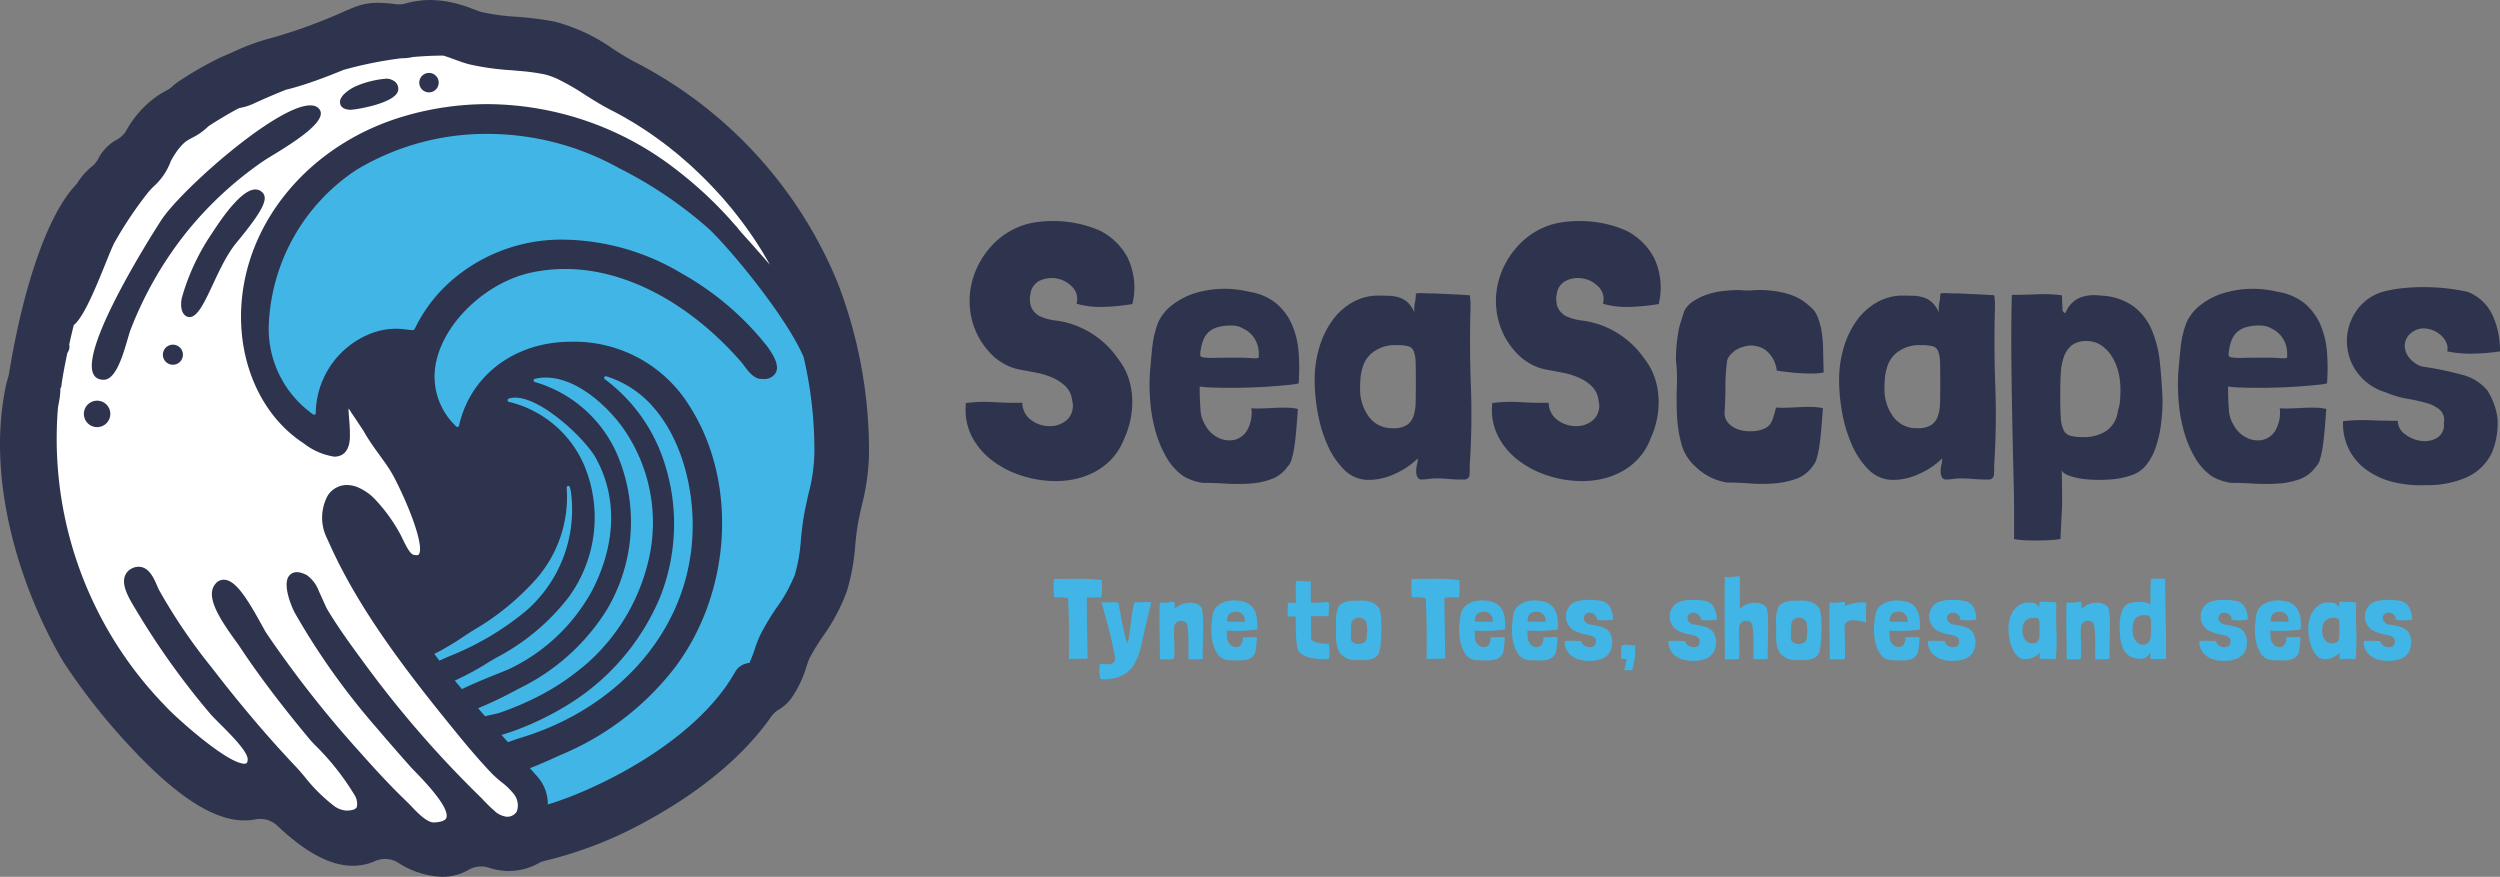
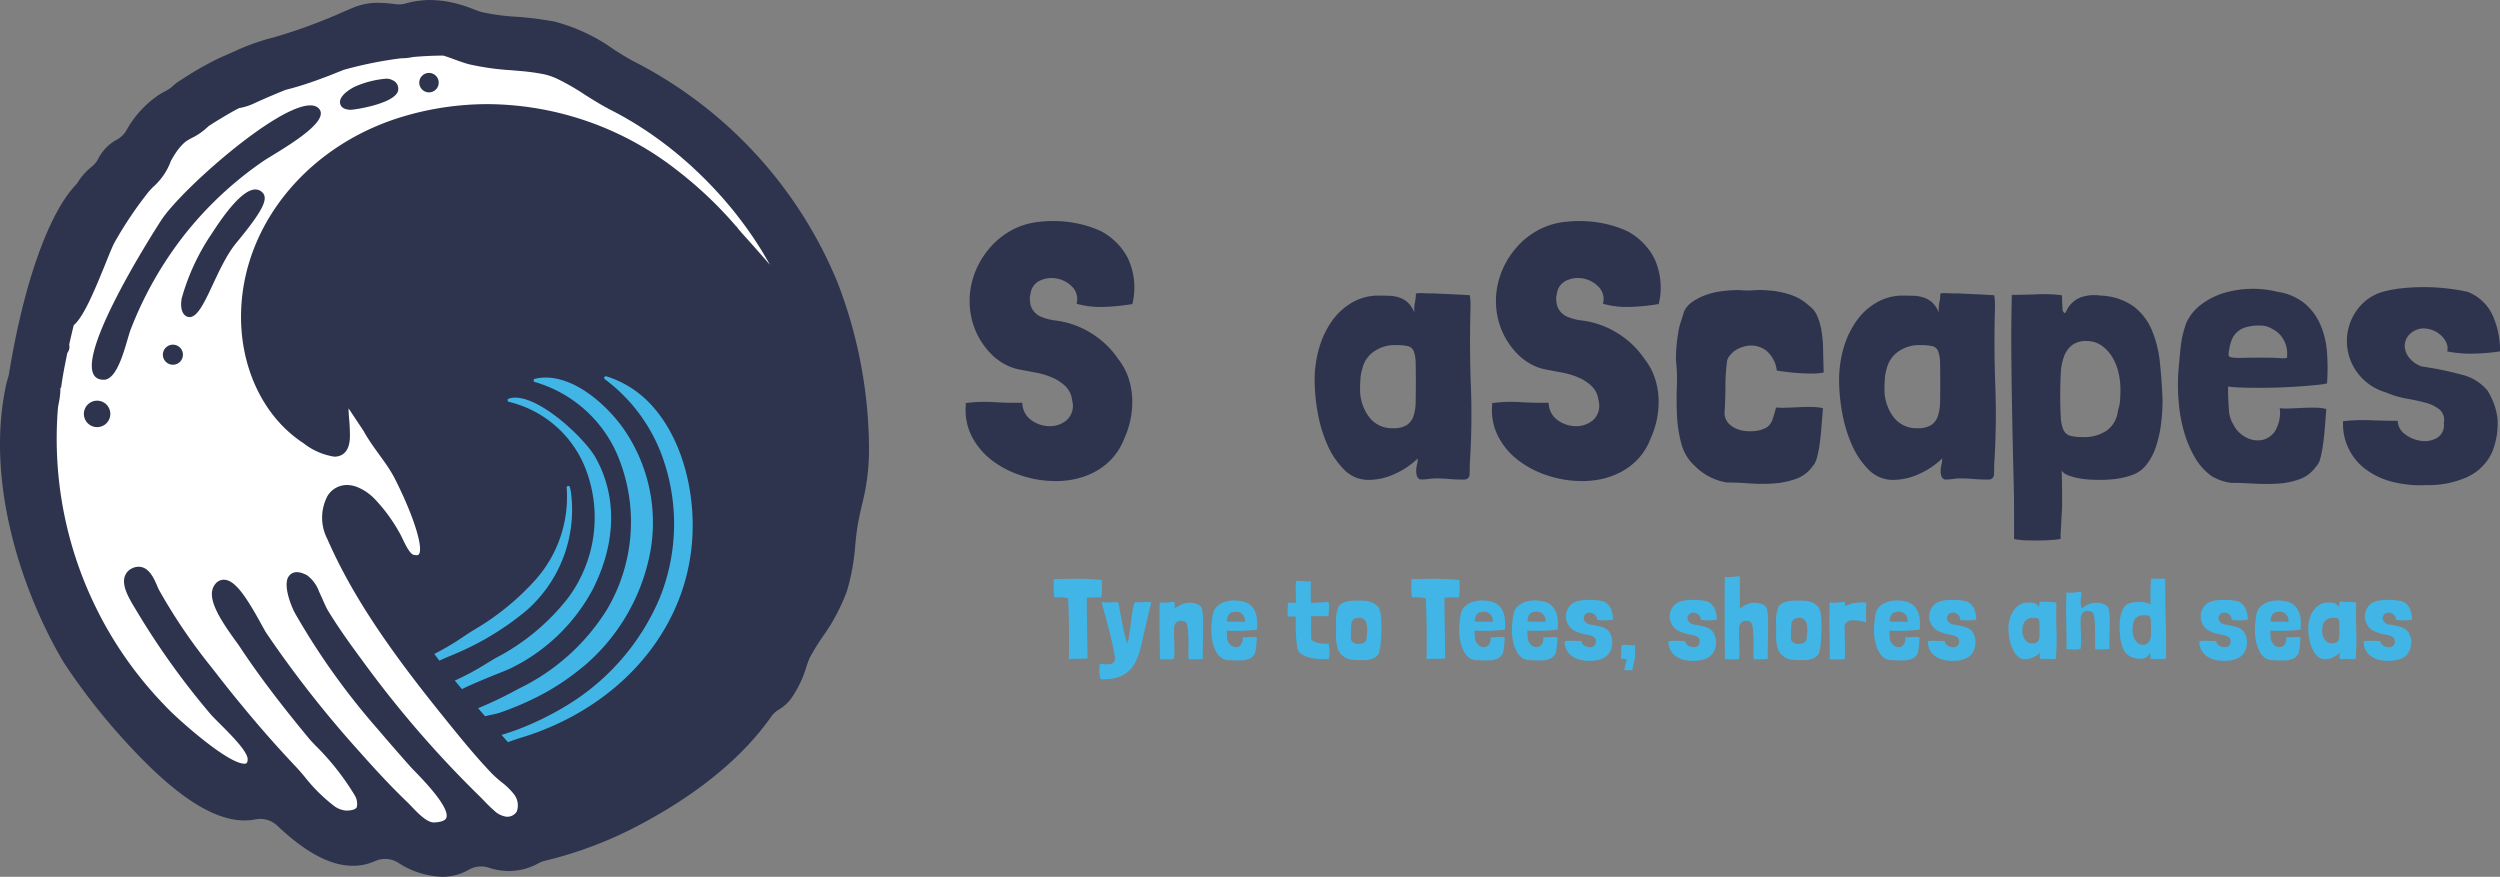
<svg xmlns="http://www.w3.org/2000/svg" width="239" height="83.821" viewBox="0 0 239 83.821">
  <rect x="0" y="0" width="239" height="83.821" fill="#808080" stroke="none" />
  <g id="Group_304" data-name="Group 304" transform="translate(-138 -142)">
    <g id="Group_303" data-name="Group 303" transform="translate(138 142)">
      <g id="Group_299" data-name="Group 299">
        <path id="Path_241" data-name="Path 241" d="M220.932,294.96a8.227,8.227,0,0,1-4.2-1.363,2.359,2.359,0,0,0-2.187-.137,5.179,5.179,0,0,1-2.13.445c-2.128,0-4.489-1.255-7.22-3.834a2.353,2.353,0,0,0-2.07-.6,5.563,5.563,0,0,1-1.062.1c-2.917,0-6.451-2.263-10.8-6.919a60.489,60.489,0,0,1-6.505-8.226c-3.869-6.53-7.368-16.785-5.587-25.982a10.456,10.456,0,0,1,.3-1.232,2.385,2.385,0,0,0,.082-.34c1.383-8.509,3.748-15.235,6.327-17.991a2.327,2.327,0,0,0,.252-.32,6.088,6.088,0,0,1,1.318-1.479,2.354,2.354,0,0,0,.622-.743,4.255,4.255,0,0,1,1.769-1.836,2.352,2.352,0,0,0,.929-.891,9.833,9.833,0,0,1,3.23-3.481c.261-.154.471-.267.657-.366a2.351,2.351,0,0,0,.536-.387c.064-.061.121-.11.179-.156l.2-.159c.058-.045.117-.087.178-.127l.581-.373a31.05,31.05,0,0,1,3.514-1.964c.4-.166.734-.313,1.058-.457a21.541,21.541,0,0,1,3.936-1.425,50.736,50.736,0,0,0,6.747-2.478c.468-.2.832-.353,1.055-.44a5.964,5.964,0,0,1,2.213-.39,12.72,12.72,0,0,1,1.493.108l.224.026a2.365,2.365,0,0,0,.846-.058,8.846,8.846,0,0,1,2.34-.344,11,11,0,0,1,1.5.116A12.071,12.071,0,0,1,223.9,212c.451.168.683.251.873.3a20.49,20.49,0,0,0,3.254.439,30.889,30.889,0,0,1,3.687.467,17.191,17.191,0,0,1,5.632,2.644c.771.489,1.436.91,2.077,1.233a41.383,41.383,0,0,1,19.375,21.155,44.628,44.628,0,0,1,2.971,16.131,21.264,21.264,0,0,1-.687,5.082c-.148.647-.287,1.259-.4,1.934-.095.553-.155,1.141-.225,1.82a20.242,20.242,0,0,1-.813,4.482,18.534,18.534,0,0,1-2.34,4.371,20.4,20.4,0,0,0-1.195,1.952c-.023.045-.045.093-.064.14-.072.172-.145.378-.219.6l-.048.14a10.4,10.4,0,0,1-1.5,3.09,4.082,4.082,0,0,1-1.135,1,2.362,2.362,0,0,0-.73.676c-3.216,4.6-8.118,7.889-11.664,9.842a38.7,38.7,0,0,1-9.887,3.915,2.388,2.388,0,0,0-.677.245,5.887,5.887,0,0,1-2.851.747,6.112,6.112,0,0,1-1.911-.316,2.334,2.334,0,0,0-.737-.119,2.364,2.364,0,0,0-1.179.315,5.082,5.082,0,0,1-2.572.677" transform="translate(-178.692 -211.139)" fill="#2e334e" />
        <g id="Group_298" data-name="Group 298" transform="translate(25.687 12.799)">
          <path id="Path_242" data-name="Path 242" d="M271.784,317.564a12.809,12.809,0,0,0,4.357-11.453c-.027-.141-.057-.286-.092-.433a.158.158,0,0,0-.153-.121.12.12,0,0,0-.027,0,.157.157,0,0,0-.131.171,11.9,11.9,0,0,1-2.889,8.7,24.561,24.561,0,0,1-6.036,4.931c-.246.15-.539.343-.866.558a24.59,24.59,0,0,1-2.862,1.7c.066.089.281.377.483.646.343-.159.726-.326,1.17-.51.142-.059.259-.107.337-.141a26.9,26.9,0,0,0,6.708-4.053" transform="translate(-247.252 -271.903)" fill="#41b6e6" />
          <path id="Path_243" data-name="Path 243" d="M294.248,301.189c.7-5.207-.695-10.681-3.55-13.946a9.771,9.771,0,0,0-4.529-2.991.163.163,0,0,0-.046-.006.157.157,0,0,0-.093.284,15.987,15.987,0,0,1,5.694,7.99,18.937,18.937,0,0,1-.457,12.947,22.036,22.036,0,0,1-8.4,9.952,28.323,28.323,0,0,1-5.409,2.688c-.011,0-.578.209-1.307.429l.106.12c.168.188.34.384.51.575.439-.167.943-.335,1.505-.509l.234-.073c8.639-2.81,14.669-9.5,15.737-17.459" transform="translate(-253.893 -261.076)" fill="#41b6e6" />
          <path id="Path_244" data-name="Path 244" d="M281.569,312.211a18.886,18.886,0,0,0,6.519-11.185,15.708,15.708,0,0,0-2.82-11.959c-1.677-2.205-4.451-4.563-7.208-4.563a4.475,4.475,0,0,0-1.041.122.157.157,0,0,0-.009.3,12.333,12.333,0,0,1,7.808,6.743,16.443,16.443,0,0,1-.935,15.072,20.311,20.311,0,0,1-8.358,7.485l-.2.105a37.772,37.772,0,0,1-3.723,1.783c.221.256.442.514.664.767.208-.05.418-.1.623-.141.321-.07.624-.136.8-.2a29.412,29.412,0,0,0,3.2-1.327,22.729,22.729,0,0,0,4.668-3.006" transform="translate(-251.581 -261.208)" fill="#41b6e6" />
          <path id="Path_245" data-name="Path 245" d="M272.439,314.268a17.641,17.641,0,0,0,7.81-7.513c2.267-4.455,2.358-8.952.255-12.661-.96-1.7-5.095-5.689-7.658-5.689a1.9,1.9,0,0,0-.629.1.158.158,0,0,0,.013.3,10.479,10.479,0,0,1,7.253,6.17,12.9,12.9,0,0,1-1.538,12.52,21,21,0,0,1-6.91,5.772c-.216.122-.487.286-.8.474a25.416,25.416,0,0,1-3.161,1.71c.223.277.453.547.68.82.792-.388,1.886-.857,3.395-1.462.6-.241,1.12-.449,1.287-.539" transform="translate(-249.28 -263.19)" fill="#41b6e6" />
-           <path id="Path_246" data-name="Path 246" d="M282.063,258.538c-1.616-3.856-7.148-10.534-9.164-12.381a40.125,40.125,0,0,0-8.473-5.714,25.918,25.918,0,0,0-12.619-3.289,24.071,24.071,0,0,0-12.527,3.445,18.655,18.655,0,0,0-8.376,15.04,10.026,10.026,0,0,0,4.25,8.332.157.157,0,0,0,.091.029.161.161,0,0,0,.071-.017.157.157,0,0,0,.086-.137,8.279,8.279,0,0,1,5.186-7.575,6.7,6.7,0,0,1,2.475-.49,6.187,6.187,0,0,1,.716.041l.375.044c.239.029.423.051.537.053h0a.159.159,0,0,0,.134-.075c.05-.08.124-.224.192-.355.077-.149.17-.329.288-.542a14.316,14.316,0,0,1,3.18-3.859,16,16,0,0,1,10.639-3.824,22.45,22.45,0,0,1,11.229,3.212,27.553,27.553,0,0,1,8.253,7.05c.585.828,1.135,1.771.771,2.471a1.274,1.274,0,0,1-1.234.586c-.068,0-.141,0-.218-.007-.667-.044-1.2-.759-1.587-1.281-.105-.143-.179-.242-.243-.315-4.937-5.663-11.079-8.912-16.849-8.912a15.5,15.5,0,0,0-3.2.334c-4.2.888-8.188,4.557-9.088,8.355a6.52,6.52,0,0,0,1.877,6.366.156.156,0,0,0,.111.046.167.167,0,0,0,.044-.006.158.158,0,0,0,.11-.117c1.036-4.617,4.988-7.76,10.067-8.007.257-.013.511-.018.765-.018a12.957,12.957,0,0,1,11.264,6.25c4.545,7.178,3.961,17.611-1.389,24.806a26.623,26.623,0,0,1-10.852,8.389c-.168.071-.387.171-.642.286l-.05.023c-.8.366-1.617.723-2.383,1.014.2.23.4.457.6.689a3.942,3.942,0,0,1,1.106,2.783c4.678-1.4,14.19-6,17.922-12.7a1.731,1.731,0,0,1,1.353-.829,12.221,12.221,0,0,0,.5-1.3,12.942,12.942,0,0,1,.546-1.4,23.742,23.742,0,0,1,1.547-2.576,14.87,14.87,0,0,0,1.752-3.157,16.089,16.089,0,0,0,.578-3.376c.073-.714.148-1.454.274-2.184.141-.817.3-1.521.456-2.2a16.566,16.566,0,0,0,.558-3.952,39.18,39.18,0,0,0-1.014-9.039" transform="translate(-230.903 -237.153)" fill="#41b6e6" />
        </g>
        <path id="Path_247" data-name="Path 247" d="M257.376,241.041c-.058-.1-.114-.2-.174-.3-.168-.277-.343-.55-.519-.824-.077-.12-.153-.239-.232-.358-.174-.263-.354-.523-.537-.783q-.132-.189-.268-.377-.275-.38-.559-.755c-.1-.127-.2-.254-.294-.38-.192-.246-.386-.492-.584-.733-.1-.123-.207-.245-.31-.368-.2-.242-.407-.484-.617-.721-.1-.108-.2-.214-.293-.32q-1.055-1.165-2.206-2.242c-.16-.151-.318-.3-.482-.45-.182-.165-.368-.324-.553-.486s-.368-.321-.555-.478-.36-.3-.541-.441c-.2-.161-.4-.321-.6-.477q-.264-.2-.532-.4-.323-.24-.65-.471c-.171-.121-.342-.242-.514-.36-.235-.16-.473-.315-.71-.468-.161-.1-.321-.209-.482-.31-.271-.168-.543-.329-.816-.487-.133-.078-.265-.158-.4-.234-.41-.23-.822-.452-1.237-.661-.105-.053-.209-.111-.313-.167-.754-.4-1.488-.861-2.2-1.312a22.55,22.55,0,0,0-2.649-1.52,6.163,6.163,0,0,0-1.276-.436,20.348,20.348,0,0,0-2.233-.305l-.845-.073a25.082,25.082,0,0,1-4.033-.564c-.333-.084-.66-.195-.983-.31-.158-.057-.317-.113-.472-.171-.353-.131-.71-.261-1.04-.355-.977,0-1.952.05-2.932.139a4.58,4.58,0,0,1-1.072.114,38.014,38.014,0,0,0-5.51,1.107l-.6.239-.151.06-.5.2-.136.053q-.317.122-.64.241l-.1.037q-.273.1-.547.2l-.166.059q-.293.1-.584.2l-.065.022q-.327.108-.649.208l-.117.035q-.265.08-.524.153l-.136.038c-.206.056-.41.11-.607.157l-.028.008c-.941.378-1.9.787-2.892,1.236a5.564,5.564,0,0,1-1.56.512l-.1.05c-.075.039-.151.077-.231.121l-.163.09-.208.115-.163.093c-.075.042-.149.085-.223.128l-.151.088-.235.139-.125.074-.262.158-.063.038c-.217.132-.4.247-.53.327l-.461.3c-.154.143-.29.262-.417.368l-.066.054a5.756,5.756,0,0,1-1.046.671l-.159.084-.152.084c-.061.034-.119.066-.189.107a1.951,1.951,0,0,0-.268.2c-.026.022-.052.047-.078.07-.064.059-.128.121-.191.188-.027.029-.055.058-.081.088-.067.076-.133.156-.2.238-.018.024-.037.045-.055.068-.078.1-.154.208-.226.315-.031.045-.061.092-.09.137-.041.062-.081.124-.119.186s-.069.114-.1.169-.052.09-.077.134c-.035.061-.07.124-.1.183a6.062,6.062,0,0,1-1.723,2.5c-.185.2-.339.358-.429.47a37.135,37.135,0,0,0-3.221,4.795c-.181.323-.5,1.107-.865,2.015-1.153,2.852-2.14,5.155-3.044,5.907-.08.318-.155.633-.227.941v0c-.072.308-.141.612-.207.907a.953.953,0,0,1-.175.8c-.113.536-.212,1.035-.3,1.486,0,.017-.007.036-.01.053-.023.124-.045.244-.065.361,0,.028-.011.058-.016.086-.016.093-.031.181-.046.268-.008.047-.017.1-.024.142-.011.066-.02.127-.031.19s-.019.116-.027.169c-.011.071-.02.134-.029.2,0,.036-.011.077-.016.111q-.019.145-.033.267l-.068-.008h0a6.826,6.826,0,0,1-.158,1.471l-.011.062c-.033.185-.063.347-.073.469a36.582,36.582,0,0,0,3.718,19.187q.329.664.684,1.313l.009.017a36.591,36.591,0,0,0,5.6,7.645c.192.2.382.407.58.605,1.138,1.143,5.661,5.183,7.253,5.183a74.391,74.391,0,0,0,.159-.026c.016-.007.022-.026.035-.038s.039-.029.048-.051a.76.76,0,0,0,.057-.256c.059-.684-1.321-2.12-2.62-3.411-.439-.437-.817-.814-1.039-1.087a73.722,73.722,0,0,1-6.931-9.69c-.019-.033-.049-.082-.073-.122-.035-.059-.066-.112-.109-.181-.016-.027-.031-.054-.048-.08-.634-1.044-1.208-2.122-.927-2.974h0c.011-.035.031-.065.045-.1a1.255,1.255,0,0,1,.519-.59,1.567,1.567,0,0,1,.215-.112,1.453,1.453,0,0,1,.541-.111c.977,0,1.449,1.076,1.762,1.794l0,.007.022.05c.068.156.124.283.177.384.026.047.054.093.079.14a53.643,53.643,0,0,0,4.924,7.231l.591.76q1.011,1.3,2.006,2.513c1.842,2.255,3.659,4.324,5.506,6.272l.017.019c.1.106.212.231.331.368l.054.061.309.362c.024.029.045.053.07.082a16.056,16.056,0,0,0,2.833,2.819,2.238,2.238,0,0,0,1.166.448c.4,0,.9-.067,1.015-.339a1.575,1.575,0,0,0-.249-1.2,24.263,24.263,0,0,0-3.746-4.722c-.142-.151-.263-.279-.362-.387s-.158-.173-.2-.228c-1.592-1.917-2.956-3.647-4.165-5.275-.9-1.212-1.713-2.368-2.456-3.495l-.018-.026c-.09-.133-.214-.306-.362-.512l-.009-.013-.074-.1c-1.276-1.771-2.432-3.544-2.18-4.753,0-.006,0-.011.005-.017a1.411,1.411,0,0,1,.073-.239,1.313,1.313,0,0,1,.126-.236,1.427,1.427,0,0,1,.114-.148l0-.006a1.034,1.034,0,0,1,.785-.374c1.051,0,2.116,1.567,3.6,4.275.2.358.364.662.453.8a104.881,104.881,0,0,0,8.97,11.422c1.2,1.351,2.791,3.111,4.488,4.734.11.105.234.234.366.372l.074.077c.616.645,1.457,1.527,2.14,1.527.667-.032,1.083-.185,1.179-.429.257-.657-.751-2.157-3-4.456-.146-.149-.254-.262-.337-.351l-.07-.074c-1.064-1.2-2.137-2.425-3.2-3.677a67.74,67.74,0,0,1-7.747-10.833c-.044-.081-.094-.159-.138-.24h0c-.32-.611-1.12-2.552-.6-3.425h0a.919.919,0,0,1,.811-.446,1.69,1.69,0,0,1,.574.119,3.275,3.275,0,0,1,.39.173,3.344,3.344,0,0,1,1.15,1.557c.124.259.251.542.386.847.065.15.129.292.19.426.025.055.05.107.073.157.063.133.122.251.172.334.78,1.289,1.645,2.536,2.461,3.662.256.353.508.7.75,1.022a102.089,102.089,0,0,0,11.31,13.117l.074.074c.105.1.219.221.345.352.312.327.629.646.94.912a2.119,2.119,0,0,0,1.212.627,1.073,1.073,0,0,0,.988-.482,1.728,1.728,0,0,0-.213-1.6c-.009-.015-.024-.03-.033-.045a6.458,6.458,0,0,0-1.218-1.189c-.285-.236-.549-.46-.781-.688-.037-.036-.081-.073-.117-.11-.067-.07-.129-.141-.2-.212-1.1-1.168-2.094-2.348-2.882-3.308l-.191-.232c-4.605-5.64-9.329-11.684-12.251-18.193-.081-.18-.165-.359-.244-.539a4.421,4.421,0,0,1,.054-4.085,2.168,2.168,0,0,1,1.851-1.026,2.707,2.707,0,0,1,.95.183,4.913,4.913,0,0,1,1.632,1.082,15.7,15.7,0,0,1,2.413,3.258c.106.175.209.392.329.642.409.856.745,1.44,1.062,1.512a1.225,1.225,0,0,0,.166.022c.028,0,.063.011.088.011a.407.407,0,0,0,.14-.023.272.272,0,0,0,.048-.02.349.349,0,0,0,.089-.126c.328-.738-.559-3.532-2.1-6.662q-.165-.336-.341-.675c-.008-.016-.02-.034-.028-.05a14.165,14.165,0,0,0-.973-1.51c-.117-.164-.237-.33-.358-.5s-.242-.336-.362-.5l-.123-.174c-.088-.124-.174-.248-.259-.373-.043-.062-.085-.124-.126-.186-.086-.128-.169-.256-.25-.384-.033-.053-.068-.106-.1-.159-.112-.181-.218-.361-.315-.541l-1.433-2.154c0,.333.03.674.058,1.035a16.551,16.551,0,0,1,.071,1.709c-.037,1.629-.952,1.872-1.493,1.872A6.3,6.3,0,0,1,213.308,259c-3.916-2.543-6.2-7.472-5.959-12.866.373-8.356,6.613-15.743,15.528-18.381a28.279,28.279,0,0,1,8.029-1.17A29.626,29.626,0,0,1,249,232.893a37.963,37.963,0,0,1,5.652,5.354l.009-.009c.052.058.133.162.234.3.092.108.185.215.275.324.438.485,1.613,1.792,2.725,3.079-.165-.3-.341-.6-.518-.9m-62.84,15.974a1.264,1.264,0,1,1,.3-.836A1.278,1.278,0,0,1,194.536,257.015Zm7.013-5.855a.959.959,0,1,1,.229-.634A.971.971,0,0,1,201.55,251.16Zm5.359-11.348c-2.075,2.5-3.156,7.321-4.58,7.124-.437-.06-.873-.567-.673-1.77a21.172,21.172,0,0,1,2.925-6.273c1.217-1.894,2.917-4.15,4.112-4.15a.933.933,0,0,1,.7.3C209.934,235.626,209.492,236.694,206.909,239.813Zm2.484-7.736a34.51,34.51,0,0,0-7.514,7.054,35.367,35.367,0,0,0-5.091,8.981c-.4,1.014-1.121,4.822-2.575,4.822-4.258,0,4.661-13.969,5.476-15.23,2.089-3.231,13.316-13,15.135-10.635C215.88,228.44,210.557,231.272,209.392,232.077Zm12.946-6.747c-.354,1.219-4.16,1.8-4.538,1.794-.741-.018-.952-.351-1-.627-.142-.837,1.4-1.579,1.419-1.585a9.26,9.26,0,0,1,3-.762,1.209,1.209,0,0,1,.605.151A.88.88,0,0,1,222.338,225.33Zm2.034-.8a.929.929,0,0,1,1.858,0A.929.929,0,0,1,224.372,224.528Z" transform="translate(-184.29 -216.628)" fill="#fff" />
      </g>
      <g id="Group_302" data-name="Group 302" transform="translate(92.314 21.13)">
        <g id="Group_300" data-name="Group 300">
          <path id="Path_248" data-name="Path 248" d="M382.264,262.031h-.035a20.387,20.387,0,0,1-2.648.265,8.439,8.439,0,0,1-2.648-.3,1.654,1.654,0,0,0-.388-1.589,2.712,2.712,0,0,0-1.448-.812,2.63,2.63,0,0,0-1.642.177,1.6,1.6,0,0,0-.936,1.342,1.348,1.348,0,0,0-.053.477q.018.23.053.477a1.752,1.752,0,0,0,.918,1.13,5.158,5.158,0,0,0,1.377.388,8.353,8.353,0,0,1,3.478,1.2,8.512,8.512,0,0,1,2.631,2.507,5.921,5.921,0,0,1,.953,1.748,7.144,7.144,0,0,1,.371,1.924,8.205,8.205,0,0,1-.141,1.995,8.359,8.359,0,0,1-.618,1.925,5.909,5.909,0,0,1-1.13,1.871,6.177,6.177,0,0,1-1.607,1.271,7.254,7.254,0,0,1-1.942.724,8.624,8.624,0,0,1-2.136.194,10.461,10.461,0,0,1-3.09-.548,9.278,9.278,0,0,1-2.736-1.43,6.846,6.846,0,0,1-1.906-2.242,5.552,5.552,0,0,1-.6-3.019v-.212a13.61,13.61,0,0,1,2.719-.089q1.483.089,2.683.053a2.08,2.08,0,0,0,.9,1.695,2.972,2.972,0,0,0,1.766.547,2.463,2.463,0,0,0,1.624-.618,1.857,1.857,0,0,0,.477-1.836,2.2,2.2,0,0,0-.636-1.359,4.24,4.24,0,0,0-1.254-.829,7.2,7.2,0,0,0-1.571-.477l-1.589-.3a4.776,4.776,0,0,1-1.307-.459,5.921,5.921,0,0,1-1.094-.741,7.178,7.178,0,0,1-2.1-3.425,7.47,7.47,0,0,1-.053-3.637,7.943,7.943,0,0,1,1.606-3.213,7.291,7.291,0,0,1,2.878-2.154,7.072,7.072,0,0,1,1.872-.477,12.1,12.1,0,0,1,2.066-.07,10.938,10.938,0,0,1,2.048.3,10.4,10.4,0,0,1,1.853.636,6.086,6.086,0,0,1,2.613,2.612A6.616,6.616,0,0,1,382.264,262.031Z" transform="translate(-366.326 -254.088)" fill="#2e334e" />
-           <path id="Path_249" data-name="Path 249" d="M406.86,276.608v.635q.034,1.06.088,1.73a2.924,2.924,0,0,0,.441,1.307,2.688,2.688,0,0,0,1.2,1.2,2.349,2.349,0,0,0,1.518.247,1.974,1.974,0,0,0,1.254-.865,3.465,3.465,0,0,0,.441-2.172,7.647,7.647,0,0,0,.953.018q.6-.017,1.254-.053t1.254-.018a4.376,4.376,0,0,1,.988.124q-.071.919-.141,1.8t-.177,1.641a9.377,9.377,0,0,1-.265,1.307,1.568,1.568,0,0,1-.406.759,3.249,3.249,0,0,1-1.554,1.2,7.293,7.293,0,0,1-2.083.424,18.9,18.9,0,0,1-2.313,0q-1.183-.071-2.171-.07a5.015,5.015,0,0,1-1.837-.636,5.544,5.544,0,0,1-1.589-1.748,10.729,10.729,0,0,1-1.024-2.365,14.255,14.255,0,0,1-.529-2.736,19.7,19.7,0,0,1-.07-2.9q.106-1.305.229-2.524a9.845,9.845,0,0,1,.547-2.383,4.475,4.475,0,0,1,1.412-1.748,6.908,6.908,0,0,1,2.154-1.1,9.443,9.443,0,0,1,2.543-.406,9.7,9.7,0,0,1,2.613.282,5.343,5.343,0,0,1,2.613,1.13,5.518,5.518,0,0,1,1.5,2.048,8.254,8.254,0,0,1,.618,2.648,20.23,20.23,0,0,1,0,2.93,6.236,6.236,0,0,1-.936.141q-.689.072-1.625.142t-1.995.106q-1.06.035-2.03.035t-1.748-.035A8.227,8.227,0,0,1,406.86,276.608Zm4.272-5.473a2.489,2.489,0,0,0-.565-.265,2.271,2.271,0,0,0-.671-.088,4.452,4.452,0,0,0-1.377.177,2.124,2.124,0,0,0-.848.494,2.065,2.065,0,0,0-.477.742,4.414,4.414,0,0,0-.229.883,2.17,2.17,0,0,0-.053.547c.011.106.124.177.336.212a5.854,5.854,0,0,0,1.007.035q.688-.017,2.03-.018.918,0,1.377.035a4.319,4.319,0,0,0,.653.018c.129-.011.194-.046.194-.106v-.37a2.621,2.621,0,0,0-.371-1.342A2.38,2.38,0,0,0,411.133,271.134Z" transform="translate(-384.484 -260.791)" fill="#2e334e" />
          <path id="Path_250" data-name="Path 250" d="M448.974,268.3c.024.141.041.282.053.424s.018.282.018.424v.352q-.106,3.814.035,7.5a72.124,72.124,0,0,1-.106,7.468q0,.46-.017.918a.493.493,0,0,1-.441.529h-.424q-.565,0-1.147-.053t-1.148-.053a5.417,5.417,0,0,0-.759.053,5.348,5.348,0,0,1-.759.053.48.48,0,0,1-.336-.282,1.275,1.275,0,0,1-.088-.494,2.365,2.365,0,0,1,.07-.636,2.2,2.2,0,0,0,.071-.6,7.405,7.405,0,0,1-2.136,1.448,5.959,5.959,0,0,1-2.525.6,3.229,3.229,0,0,1-2.348-.953,7.69,7.69,0,0,1-1.606-2.365,13.129,13.129,0,0,1-.936-3.072,17.329,17.329,0,0,1-.3-3.072,10.942,10.942,0,0,1,.459-3.248,8.507,8.507,0,0,1,1.254-2.56,6.01,6.01,0,0,1,1.889-1.695,4.972,4.972,0,0,1,2.331-.653c.424,0,.818.006,1.183.018a3.418,3.418,0,0,1,1.006.177,2.232,2.232,0,0,1,.812.494,2.7,2.7,0,0,1,.6.936,3.569,3.569,0,0,1,.053-.971,3.878,3.878,0,0,0,.089-.829c0-.023.076-.041.229-.054a3.866,3.866,0,0,1,.512,0c.188.013.376.018.565.018h.389q.6.035,1.465.07T448.974,268.3ZM438.7,275.327a4.194,4.194,0,0,0-.177.936q-.035.477-.035.936a4.39,4.39,0,0,0,.829,2.7,2.722,2.722,0,0,0,2.313,1.112,2.371,2.371,0,0,0,1.324-.3,1.663,1.663,0,0,0,.635-.847,4.341,4.341,0,0,0,.212-1.342q.017-.795.018-1.783,0-1.235-.018-1.959a3.269,3.269,0,0,0-.177-1.112.791.791,0,0,0-.53-.494,4.346,4.346,0,0,0-1.112-.106,3.459,3.459,0,0,0-2.277.689A2.734,2.734,0,0,0,438.7,275.327Z" transform="translate(-400.778 -261.204)" fill="#2e334e" />
          <path id="Path_251" data-name="Path 251" d="M484.54,262.031h-.035a20.37,20.37,0,0,1-2.648.265,8.439,8.439,0,0,1-2.648-.3,1.654,1.654,0,0,0-.388-1.589,2.716,2.716,0,0,0-1.448-.812,2.63,2.63,0,0,0-1.642.177,1.6,1.6,0,0,0-.936,1.342,1.326,1.326,0,0,0-.053.477c.012.154.029.312.053.477a1.752,1.752,0,0,0,.918,1.13,5.159,5.159,0,0,0,1.377.388,8.358,8.358,0,0,1,3.478,1.2,8.512,8.512,0,0,1,2.631,2.507,5.919,5.919,0,0,1,.953,1.748,7.163,7.163,0,0,1,.371,1.924,8.233,8.233,0,0,1-.141,1.995,8.383,8.383,0,0,1-.618,1.925,5.926,5.926,0,0,1-1.13,1.871,6.186,6.186,0,0,1-1.607,1.271,7.255,7.255,0,0,1-1.942.724,8.623,8.623,0,0,1-2.136.194,10.459,10.459,0,0,1-3.09-.548,9.278,9.278,0,0,1-2.736-1.43,6.848,6.848,0,0,1-1.907-2.242,5.552,5.552,0,0,1-.6-3.019v-.212a13.606,13.606,0,0,1,2.719-.089q1.483.089,2.684.053a2.081,2.081,0,0,0,.9,1.695,2.972,2.972,0,0,0,1.766.547,2.463,2.463,0,0,0,1.624-.618,1.857,1.857,0,0,0,.477-1.836,2.2,2.2,0,0,0-.636-1.359,4.239,4.239,0,0,0-1.254-.829,7.2,7.2,0,0,0-1.571-.477l-1.589-.3a4.776,4.776,0,0,1-1.307-.459,5.938,5.938,0,0,1-1.095-.741,7.181,7.181,0,0,1-2.1-3.425,7.464,7.464,0,0,1-.053-3.637,7.943,7.943,0,0,1,1.606-3.213,7.287,7.287,0,0,1,2.878-2.154,7.072,7.072,0,0,1,1.871-.477,12.1,12.1,0,0,1,2.066-.07,10.932,10.932,0,0,1,2.048.3,10.394,10.394,0,0,1,1.854.636,6.09,6.09,0,0,1,2.613,2.612A6.616,6.616,0,0,1,484.54,262.031Z" transform="translate(-418.283 -254.088)" fill="#2e334e" />
          <path id="Path_252" data-name="Path 252" d="M518.4,278.8q-.072.919-.142,1.8t-.176,1.642a9.449,9.449,0,0,1-.265,1.306,1.848,1.848,0,0,1-.406.795,3.245,3.245,0,0,1-1.571,1.2,7.963,7.963,0,0,1-2.1.441,15.476,15.476,0,0,1-2.331,0q-1.2-.089-2.189-.088a5.546,5.546,0,0,1-3.037-1.554,4.314,4.314,0,0,1-1.307-2.118,12.269,12.269,0,0,1-.424-2.666q-.071-1.395-.018-2.807a16.418,16.418,0,0,0-.088-2.578,15.442,15.442,0,0,1,.212-2.543,5.361,5.361,0,0,1,.247-1.059q.212-.67.318-1.024a2.335,2.335,0,0,1,.794-.918,5.37,5.37,0,0,1,1.271-.653,7.09,7.09,0,0,1,1.554-.371,13.186,13.186,0,0,1,1.677-.106,7.506,7.506,0,0,0,1.359.018,8.023,8.023,0,0,1,1.395.017,8.168,8.168,0,0,1,2.154.424,4.788,4.788,0,0,1,1.766,1.059,2.277,2.277,0,0,1,.759.953,6.094,6.094,0,0,1,.406,1.413,11.921,11.921,0,0,1,.159,1.818q.018,1.006.053,2.172a4.666,4.666,0,0,1-1.042.106q-.583,0-1.2-.035t-1.2-.106q-.583-.07-1.042-.141a2.9,2.9,0,0,0-1.024-1.925,2.407,2.407,0,0,0-2.225-.335,2.324,2.324,0,0,0-1.2.777,1.092,1.092,0,0,0-.318.706,17.333,17.333,0,0,0-.141,2.225q0,1.131-.07,2.366a1.487,1.487,0,0,0,.406,1.271,2.421,2.421,0,0,0,1.147.617,3.841,3.841,0,0,0,1.377.071,2.6,2.6,0,0,0,1.13-.37,1.583,1.583,0,0,0,.547-.83q.194-.583.3-1.042a7.548,7.548,0,0,0,.953.018q.6-.017,1.271-.053t1.271-.018A4.328,4.328,0,0,1,518.4,278.8Z" transform="translate(-436.441 -260.899)" fill="#2e334e" />
          <path id="Path_253" data-name="Path 253" d="M550.879,268.3q.035.212.053.424t.018.424v.352q-.105,3.814.035,7.5a72.269,72.269,0,0,1-.106,7.468q0,.46-.018.918a.493.493,0,0,1-.441.529H550q-.565,0-1.148-.053c-.388-.035-.771-.053-1.147-.053a5.406,5.406,0,0,0-.759.053,5.356,5.356,0,0,1-.76.053.479.479,0,0,1-.335-.282,1.266,1.266,0,0,1-.089-.494,2.343,2.343,0,0,1,.071-.636,2.22,2.22,0,0,0,.07-.6,7.4,7.4,0,0,1-2.136,1.448,5.956,5.956,0,0,1-2.524.6,3.228,3.228,0,0,1-2.348-.953,7.692,7.692,0,0,1-1.607-2.365,13.148,13.148,0,0,1-.936-3.072,17.323,17.323,0,0,1-.3-3.072,10.926,10.926,0,0,1,.459-3.248,8.518,8.518,0,0,1,1.253-2.56,6.013,6.013,0,0,1,1.889-1.695,4.968,4.968,0,0,1,2.331-.653q.635,0,1.183.018a3.417,3.417,0,0,1,1.006.177,2.233,2.233,0,0,1,.812.494,2.689,2.689,0,0,1,.6.936,3.565,3.565,0,0,1,.053-.971,3.905,3.905,0,0,0,.089-.829c0-.023.076-.041.229-.054a3.857,3.857,0,0,1,.512,0c.188.013.377.018.565.018h.388q.6.035,1.466.07T550.879,268.3ZM540.6,275.327a4.2,4.2,0,0,0-.177.936q-.035.477-.035.936a4.387,4.387,0,0,0,.83,2.7,2.721,2.721,0,0,0,2.313,1.112,2.37,2.37,0,0,0,1.324-.3,1.661,1.661,0,0,0,.636-.847,4.357,4.357,0,0,0,.212-1.342q.018-.795.018-1.783,0-1.235-.018-1.959a3.269,3.269,0,0,0-.176-1.112.793.793,0,0,0-.53-.494,4.351,4.351,0,0,0-1.112-.106,3.461,3.461,0,0,0-2.277.689A2.734,2.734,0,0,0,540.6,275.327Z" transform="translate(-452.547 -261.204)" fill="#2e334e" />
          <path id="Path_254" data-name="Path 254" d="M574.224,291.291v.388c0,.023-.159.053-.477.089s-.706.058-1.165.071-.948.011-1.465,0a8.57,8.57,0,0,1-1.342-.124v-2.331c0-1.954-.024-2.432-.07-4.386s-.089-3.877-.123-5.773-.06-3.754-.071-5.579.005-3.584.053-5.279q1.095,0,2.4-.053a13.775,13.775,0,0,1,2.365.089.606.606,0,0,1,.035.247c0,.235.005.424.018.565s.018.342.018.6a.782.782,0,0,0,.159.265q.088.088.194-.124a2.518,2.518,0,0,1,1.413-1.359,4,4,0,0,1,1.872-.159,5.769,5.769,0,0,1,3.178,1.042,5.552,5.552,0,0,1,1.748,2.3,10.988,10.988,0,0,1,.76,3.125q.176,1.731.247,3.5a17.769,17.769,0,0,1-.159,2.4,11.157,11.157,0,0,1-.494,2.136,5.553,5.553,0,0,1-.883,1.659,2.972,2.972,0,0,1-1.324.971,7.738,7.738,0,0,1-2.1.441,13.545,13.545,0,0,1-2.172,0,7.128,7.128,0,0,1-1.73-.335q-.707-.247-.777-.565.035,1.659.035,2.683v.658a3.525,3.525,0,0,1-.017.461q-.018.335-.035.636c-.012.2-.024.424-.035.671S574.247,290.82,574.224,291.291Zm5.473-11.836a3.8,3.8,0,0,0,.212-1.024q.035-.53.035-1.024a6.9,6.9,0,0,0-.212-1.713,4.943,4.943,0,0,0-.636-1.483,3.467,3.467,0,0,0-1.024-1.042,2.422,2.422,0,0,0-1.342-.388,2.245,2.245,0,0,0-1.412.388,2.47,2.47,0,0,0-.759,1.06,5.233,5.233,0,0,0-.318,1.624q-.053.953-.053,2.048,0,1.377.053,2.172a3.292,3.292,0,0,0,.265,1.218,1.009,1.009,0,0,0,.653.548,4.533,4.533,0,0,0,1.183.124,3.821,3.821,0,0,0,2.312-.636A2.677,2.677,0,0,0,579.7,279.456Z" transform="translate(-469.544 -261.308)" fill="#2e334e" />
          <path id="Path_255" data-name="Path 255" d="M606.689,276.608v.635q.035,1.06.089,1.73a2.919,2.919,0,0,0,.441,1.307,2.688,2.688,0,0,0,1.2,1.2,2.349,2.349,0,0,0,1.518.247,1.974,1.974,0,0,0,1.254-.865,3.465,3.465,0,0,0,.441-2.172,7.647,7.647,0,0,0,.953.018q.6-.017,1.254-.053t1.254-.018a4.38,4.38,0,0,1,.988.124q-.071.919-.141,1.8t-.177,1.641a9.369,9.369,0,0,1-.265,1.307,1.568,1.568,0,0,1-.406.759,3.249,3.249,0,0,1-1.554,1.2,7.292,7.292,0,0,1-2.084.424,18.887,18.887,0,0,1-2.313,0q-1.183-.071-2.171-.07a5.012,5.012,0,0,1-1.837-.636,5.544,5.544,0,0,1-1.589-1.748,10.707,10.707,0,0,1-1.024-2.365,14.183,14.183,0,0,1-.529-2.736,19.775,19.775,0,0,1-.071-2.9q.106-1.305.23-2.524a9.845,9.845,0,0,1,.547-2.383,4.476,4.476,0,0,1,1.412-1.748,6.909,6.909,0,0,1,2.154-1.1,9.443,9.443,0,0,1,2.543-.406,9.706,9.706,0,0,1,2.613.282,5.345,5.345,0,0,1,2.613,1.13,5.512,5.512,0,0,1,1.5,2.048,8.241,8.241,0,0,1,.618,2.648,20.362,20.362,0,0,1,0,2.93,6.246,6.246,0,0,1-.936.141q-.689.072-1.625.142t-1.995.106q-1.06.035-2.03.035t-1.748-.035A8.247,8.247,0,0,1,606.689,276.608Zm4.273-5.473a2.5,2.5,0,0,0-.565-.265,2.271,2.271,0,0,0-.671-.088,4.449,4.449,0,0,0-1.377.177,2.124,2.124,0,0,0-.848.494,2.058,2.058,0,0,0-.477.742,4.416,4.416,0,0,0-.229.883,2.149,2.149,0,0,0-.053.547c.011.106.123.177.336.212a5.85,5.85,0,0,0,1.006.035q.689-.017,2.031-.018.918,0,1.377.035a4.319,4.319,0,0,0,.653.018c.129-.011.194-.046.194-.106v-.37a2.625,2.625,0,0,0-.37-1.342A2.38,2.38,0,0,0,610.962,271.134Z" transform="translate(-486 -260.791)" fill="#2e334e" />
          <path id="Path_256" data-name="Path 256" d="M648.981,273.075a19.509,19.509,0,0,1-2.489.212,11.218,11.218,0,0,1-2.56-.212,1.253,1.253,0,0,0-.089-.848,2.147,2.147,0,0,0-.565-.741,2.5,2.5,0,0,0-.847-.477,2.376,2.376,0,0,0-.936-.124,1.977,1.977,0,0,0-1.218.618,1.572,1.572,0,0,0-.406,1.042,1.876,1.876,0,0,0,.424,1.13,2.53,2.53,0,0,0,1.236.848,29.783,29.783,0,0,1,3.707.759,4.626,4.626,0,0,1,2.543,1.536,6.645,6.645,0,0,1,.953,2.595,7.335,7.335,0,0,1-.494,3.267,4.833,4.833,0,0,1-2.542,2.471,9.1,9.1,0,0,1-3.779.706,10.915,10.915,0,0,1-3.249-.318,7.248,7.248,0,0,1-2.49-1.165,5.374,5.374,0,0,1-2.207-4.449v-.176a17.06,17.06,0,0,1,2.648-.089q1.483.052,2.578.053a1.651,1.651,0,0,0,.759,1.324,3.229,3.229,0,0,0,1.536.6,2.369,2.369,0,0,0,1.483-.3,1.43,1.43,0,0,0,.636-1.412,1.345,1.345,0,0,0-.388-1.271,3.409,3.409,0,0,0-1.307-.653,18.108,18.108,0,0,0-1.836-.406,8.979,8.979,0,0,1-2.013-.6,5.219,5.219,0,0,1-2.878-2.1,5.148,5.148,0,0,1-.848-2.966,5.094,5.094,0,0,1,.989-2.842A4.6,4.6,0,0,1,638,267.319a11.483,11.483,0,0,1,1.642-.282,19.018,19.018,0,0,1,2.066-.106,19.554,19.554,0,0,1,2.189.124,17.992,17.992,0,0,1,2.013.335,4.383,4.383,0,0,1,2.366,2.242A8.154,8.154,0,0,1,648.981,273.075Z" transform="translate(-502.294 -260.612)" fill="#2e334e" />
        </g>
        <g id="Group_301" data-name="Group 301" transform="translate(8.418 33.965)">
          <path id="Path_257" data-name="Path 257" d="M494.922,338.012l-.087.434-.043.212c-.015.068-.029.139-.044.212a.754.754,0,0,0-.244-.016q-.19.005-.505-.005c-.015-.015-.013-.058.005-.13s.041-.161.07-.266.056-.215.082-.332.045-.224.06-.326l-.51-.044a.045.045,0,0,1-.033-.011V337.7c0-.022,0-.072.005-.152s.007-.2.011-.364.013-.393.028-.69v-.011h.011a1.45,1.45,0,0,1,.6-.049q.32.038.7.06h.01L495,337.74h-.022a.024.024,0,0,1-.005.017.022.022,0,0,0-.005.016.542.542,0,0,1-.016.114C494.938,337.934,494.929,337.976,494.922,338.012Z" transform="translate(-439.437 -329.878)" fill="#41b6e6" />
          <path id="Path_258" data-name="Path 258" d="M388.032,323.727q.022.359.016.826a6.767,6.767,0,0,1-.06.859,2.146,2.146,0,0,0-.511-.032l-.815.032h-.032a.022.022,0,0,1-.005.016.022.022,0,0,0-.005.016,1.267,1.267,0,0,0-.017.169q-.005.114,0,.358t0,.641q.006.4.017,1.021t.022,1.5q.01.875.032,2.059v.022a3.112,3.112,0,0,1-.429.038c-.156,0-.311.005-.467.005h-.462a2.6,2.6,0,0,0-.424.033,3.142,3.142,0,0,1,0-.391q.011-.348.017-1.038t-.011-1.765q-.016-1.076-.082-2.6l-.011-.011a.89.89,0,0,0-.326-.082c-.131-.011-.261-.018-.391-.022s-.25-.005-.359-.005a.826.826,0,0,1-.228-.022.8.8,0,0,1-.038-.217c-.011-.116-.019-.255-.022-.418s-.006-.338-.006-.527.007-.37.022-.543c0-.007,0-.011,0-.011s-.006,0-.006-.011q1.108-.01,2.287-.016A20.75,20.75,0,0,1,388.032,323.727Z" transform="translate(-383.436 -323.372)" fill="#41b6e6" />
          <path id="Path_259" data-name="Path 259" d="M394.122,328.175q.076.39.174.929t.207,1.092q.108.554.228,1.059a7.257,7.257,0,0,0,.239.831,4.412,4.412,0,0,0,.2-.858q.076-.532.147-1.108t.157-1.108a4.194,4.194,0,0,1,.217-.859q.369.011.749-.011a6.609,6.609,0,0,1,.837.011q-.174.652-.309,1.244t-.267,1.157q-.141.532-.255,1.119t-.283,1.152a6.364,6.364,0,0,1-.429,1.076,2.942,2.942,0,0,1-.69.886,2.884,2.884,0,0,1-1.065.57,4.457,4.457,0,0,1-1.559.141,2.409,2.409,0,0,1-.114-.733,3.847,3.847,0,0,1,.049-.712c.174,0,.353.007.538.022a1.642,1.642,0,0,0,.494-.027.529.529,0,0,0,.332-.212.73.73,0,0,0,.06-.522q-.228-1.314-.576-2.629t-.684-2.543a4.715,4.715,0,0,0,.826.016A4.253,4.253,0,0,1,394.122,328.175Z" transform="translate(-387.94 -325.669)" fill="#41b6e6" />
          <path id="Path_260" data-name="Path 260" d="M405.459,328.708c.036-.022.082-.047.136-.076a.849.849,0,0,0,.136-.087,2.032,2.032,0,0,1,1.092-.369,1.945,1.945,0,0,1,.581.065,1.3,1.3,0,0,1,.511.272.759.759,0,0,1,.168.407,4.977,4.977,0,0,1,.076.744q.016.435.011.951t-.016,1.043q-.011.528-.022,1.016t.011.859a4.365,4.365,0,0,1-.679.049q-.3-.005-.679-.005-.022-.25-.022-.565t.005-.652q.006-.337,0-.674t-.027-.63q-.011-.131-.022-.288a3.028,3.028,0,0,0-.038-.31,1.354,1.354,0,0,0-.076-.272.422.422,0,0,0-.136-.185.031.031,0,0,0-.022-.011.032.032,0,0,1-.022-.011.933.933,0,0,0-.255-.071.735.735,0,0,0-.332.022.641.641,0,0,0-.293.2.73.73,0,0,0-.152.44q-.022.381-.011.744t.027.728q.016.365.016.723a5.933,5.933,0,0,1-.043.717v.043a1.627,1.627,0,0,1-.321.065,2.45,2.45,0,0,1-.277.005c-.094,0-.2-.009-.315-.016a3.017,3.017,0,0,0-.434.011q0-1.336-.027-2.672t.016-2.77l.217.016c.058,0,.112.005.163.005s.105,0,.163-.005l.217-.016a1.234,1.234,0,0,0,.152-.017c.072-.011.145-.02.217-.027a1.282,1.282,0,0,1,.2-.005c.058,0,.087.016.087.038a1.942,1.942,0,0,1,.016.3A2.466,2.466,0,0,0,405.459,328.708Z" transform="translate(-393.882 -325.648)" fill="#41b6e6" />
          <path id="Path_261" data-name="Path 261" d="M415.546,330.687v.2q.011.326.027.533a.894.894,0,0,0,.136.4.827.827,0,0,0,.369.37.723.723,0,0,0,.467.076.608.608,0,0,0,.386-.266,1.069,1.069,0,0,0,.136-.668,2.308,2.308,0,0,0,.293.005c.123,0,.251-.009.386-.016s.263-.009.386-.005a1.327,1.327,0,0,1,.3.038q-.022.283-.043.554t-.054.505a2.891,2.891,0,0,1-.082.4.481.481,0,0,1-.125.234,1,1,0,0,1-.478.369,2.251,2.251,0,0,1-.641.13,5.932,5.932,0,0,1-.712,0q-.364-.022-.668-.022a1.545,1.545,0,0,1-.565-.2,1.7,1.7,0,0,1-.489-.538,3.273,3.273,0,0,1-.315-.728,4.343,4.343,0,0,1-.163-.842,6.123,6.123,0,0,1-.022-.891q.033-.4.071-.777a3.013,3.013,0,0,1,.168-.733,1.374,1.374,0,0,1,.434-.538,2.13,2.13,0,0,1,.663-.337,2.9,2.9,0,0,1,.782-.125,2.979,2.979,0,0,1,.8.087,1.647,1.647,0,0,1,.8.347,1.7,1.7,0,0,1,.461.63,2.555,2.555,0,0,1,.19.815,6.272,6.272,0,0,1,0,.9,1.99,1.99,0,0,1-.288.044c-.141.014-.308.029-.5.043s-.4.026-.614.032-.426.011-.625.011-.378,0-.538-.011A2.469,2.469,0,0,1,415.546,330.687ZM416.861,329a.767.767,0,0,0-.174-.082.71.71,0,0,0-.206-.027,1.365,1.365,0,0,0-.424.055.658.658,0,0,0-.261.152.632.632,0,0,0-.147.228,1.343,1.343,0,0,0-.07.272.681.681,0,0,0-.017.168q.006.049.1.065a1.784,1.784,0,0,0,.31.011q.212,0,.624,0,.283,0,.424.011a1.451,1.451,0,0,0,.2.005c.04,0,.06-.014.06-.033v-.114a.807.807,0,0,0-.114-.412A.733.733,0,0,0,416.861,329Z" transform="translate(-399 -325.508)" fill="#41b6e6" />
          <path id="Path_262" data-name="Path 262" d="M431.1,324.04V325.5c0,.094,0,.192.005.293s.006.207.006.315q.337-.011.711-.033l.929-.055a.422.422,0,0,1,.087.255,3.215,3.215,0,0,1,0,.364c-.007.13-.016.263-.028.4a1.513,1.513,0,0,0,.005.342h-1.684v1.146q0,.559.01,1.048a.71.71,0,0,0,.315.239,2.353,2.353,0,0,0,.445.136,3.128,3.128,0,0,0,.484.06q.244.01.429,0c.015.1.029.214.044.337s.025.25.032.38a2.885,2.885,0,0,1-.005.391,1.527,1.527,0,0,1-.071.359,8.514,8.514,0,0,1-.9-.005,5.135,5.135,0,0,1-.88-.125,2.5,2.5,0,0,1-.734-.294,1.113,1.113,0,0,1-.461-.532,11.451,11.451,0,0,1-.163-1.581q-.022-.744-.011-1.537c-.116.008-.238.011-.364.011h-.419l.033-1.325q.217.011.407.011h.364q0-.239-.01-.516t-.011-.559q0-.283,0-.543c0-.174.013-.33.027-.467a1.441,1.441,0,0,1,.31-.011q.168.011.353.027c.123.011.246.02.369.027A2.058,2.058,0,0,0,431.1,324.04Z" transform="translate(-406.523 -323.565)" fill="#41b6e6" />
          <path id="Path_263" data-name="Path 263" d="M438.5,328.471a.718.718,0,0,1,.245-.282,1.661,1.661,0,0,1,.391-.2,2.193,2.193,0,0,1,.478-.114,3.983,3.983,0,0,1,.516-.033,2.294,2.294,0,0,0,.418.005,2.477,2.477,0,0,1,.43.005,2.4,2.4,0,0,1,.663.136,1.537,1.537,0,0,1,.543.332.643.643,0,0,1,.239.315,2.282,2.282,0,0,1,.13.505,5.511,5.511,0,0,1,.054.63c.007.228.014.462.022.7-.007.211-.016.449-.027.717s-.029.525-.054.771-.058.467-.1.662a.808.808,0,0,1-.168.4,1,1,0,0,1-.484.369,2.449,2.449,0,0,1-.646.136,4.844,4.844,0,0,1-.717,0q-.37-.027-.674-.027a1.712,1.712,0,0,1-.934-.478,1.33,1.33,0,0,1-.4-.652,3.763,3.763,0,0,1-.131-.82q-.021-.429-.005-.864a6.254,6.254,0,0,0-.016-.793q0-.2.011-.386a3.94,3.94,0,0,1,.044-.4,1.555,1.555,0,0,1,.076-.321Q438.463,328.59,438.5,328.471Zm1.358,1.282a.339.339,0,0,0-.1.217,5.563,5.563,0,0,0-.043.69q0,.342-.022.722a.478.478,0,0,0,.13.386.736.736,0,0,0,.342.185,1.14,1.14,0,0,0,.418.021,1.021,1.021,0,0,0,.359-.1.49.49,0,0,0,.249-.359q.044-.348.071-.7a2.386,2.386,0,0,0-.038-.668.756.756,0,0,0-.315-.554.852.852,0,0,0-.684-.076A.719.719,0,0,0,439.853,329.753Z" transform="translate(-411.291 -325.519)" fill="#41b6e6" />
          <path id="Path_264" data-name="Path 264" d="M457.526,323.727q.021.359.016.826a6.859,6.859,0,0,1-.06.859,2.146,2.146,0,0,0-.511-.032l-.815.032h-.033a.022.022,0,0,1,0,.016.022.022,0,0,0-.006.016,1.277,1.277,0,0,0-.016.169q-.005.114-.005.358t.005.641q.005.4.016,1.021t.022,1.5q.01.875.032,2.059v.022a3.111,3.111,0,0,1-.429.038q-.234.005-.467.005h-.462a2.591,2.591,0,0,0-.424.033,2.935,2.935,0,0,1,0-.391q.011-.348.016-1.038t-.011-1.765q-.016-1.076-.081-2.6l-.011-.011a.885.885,0,0,0-.326-.082c-.13-.011-.261-.018-.391-.022s-.25-.005-.359-.005a.831.831,0,0,1-.228-.022.815.815,0,0,1-.038-.217c-.011-.116-.018-.255-.022-.418s-.005-.338-.005-.527.007-.37.022-.543c0-.007,0-.011-.005-.011s-.005,0-.005-.011q1.108-.01,2.287-.016A20.752,20.752,0,0,1,457.526,323.727Z" transform="translate(-418.74 -323.372)" fill="#41b6e6" />
          <path id="Path_265" data-name="Path 265" d="M463.708,330.687v.2q.011.326.028.533a.893.893,0,0,0,.136.4.827.827,0,0,0,.369.37.723.723,0,0,0,.467.076.608.608,0,0,0,.386-.266,1.069,1.069,0,0,0,.136-.668,2.308,2.308,0,0,0,.293.005c.123,0,.252-.009.386-.016s.263-.009.386-.005a1.327,1.327,0,0,1,.3.038q-.021.283-.043.554c-.015.182-.032.35-.054.505a2.822,2.822,0,0,1-.082.4.481.481,0,0,1-.125.234,1,1,0,0,1-.478.369,2.255,2.255,0,0,1-.641.13,5.932,5.932,0,0,1-.712,0q-.364-.022-.668-.022a1.545,1.545,0,0,1-.565-.2,1.7,1.7,0,0,1-.489-.538,3.3,3.3,0,0,1-.315-.728,4.343,4.343,0,0,1-.163-.842,6.123,6.123,0,0,1-.022-.891q.033-.4.071-.777a3.013,3.013,0,0,1,.168-.733,1.371,1.371,0,0,1,.435-.538,2.122,2.122,0,0,1,.662-.337,2.9,2.9,0,0,1,.783-.125,2.975,2.975,0,0,1,.8.087,1.643,1.643,0,0,1,.8.347,1.7,1.7,0,0,1,.461.63,2.555,2.555,0,0,1,.19.815,6.281,6.281,0,0,1,0,.9,1.988,1.988,0,0,1-.288.044c-.141.014-.308.029-.5.043s-.4.026-.614.032-.426.011-.625.011-.378,0-.538-.011A2.47,2.47,0,0,1,463.708,330.687ZM465.023,329a.758.758,0,0,0-.174-.082.71.71,0,0,0-.206-.027,1.365,1.365,0,0,0-.424.055.658.658,0,0,0-.261.152.632.632,0,0,0-.147.228,1.343,1.343,0,0,0-.07.272.65.65,0,0,0-.016.168q.005.049.1.065a1.776,1.776,0,0,0,.309.011q.212,0,.624,0,.283,0,.424.011a1.45,1.45,0,0,0,.2.005c.04,0,.06-.014.06-.033v-.114a.807.807,0,0,0-.114-.412A.733.733,0,0,0,465.023,329Z" transform="translate(-423.466 -325.508)" fill="#41b6e6" />
          <path id="Path_266" data-name="Path 266" d="M473.962,330.687v.2c.007.217.016.4.027.533a.9.9,0,0,0,.136.4.829.829,0,0,0,.369.37.721.721,0,0,0,.467.076.606.606,0,0,0,.386-.266,1.062,1.062,0,0,0,.136-.668,2.313,2.313,0,0,0,.294.005c.123,0,.251-.009.385-.016s.263-.009.386-.005a1.327,1.327,0,0,1,.3.038q-.022.283-.044.554t-.054.505a2.817,2.817,0,0,1-.082.4.486.486,0,0,1-.124.234,1,1,0,0,1-.478.369,2.255,2.255,0,0,1-.641.13,5.932,5.932,0,0,1-.712,0q-.364-.022-.668-.022a1.547,1.547,0,0,1-.565-.2,1.713,1.713,0,0,1-.489-.538,3.294,3.294,0,0,1-.315-.728,4.348,4.348,0,0,1-.163-.842,6.055,6.055,0,0,1-.022-.891q.032-.4.07-.777a3.037,3.037,0,0,1,.169-.733,1.37,1.37,0,0,1,.434-.538,2.118,2.118,0,0,1,.663-.337,2.892,2.892,0,0,1,.782-.125,2.981,2.981,0,0,1,.8.087,1.643,1.643,0,0,1,.8.347,1.7,1.7,0,0,1,.461.63,2.528,2.528,0,0,1,.19.815,6.263,6.263,0,0,1,0,.9,1.965,1.965,0,0,1-.288.044q-.212.021-.5.043t-.614.032q-.326.011-.625.011c-.2,0-.379,0-.538-.011A2.468,2.468,0,0,1,473.962,330.687ZM475.277,329a.777.777,0,0,0-.174-.082.714.714,0,0,0-.207-.027,1.361,1.361,0,0,0-.424.055.651.651,0,0,0-.261.152.626.626,0,0,0-.147.228,1.312,1.312,0,0,0-.071.272.646.646,0,0,0-.016.168q.005.049.1.065a1.776,1.776,0,0,0,.309.011q.212,0,.625,0,.283,0,.424.011a1.457,1.457,0,0,0,.2.005c.039,0,.06-.014.06-.033v-.114a.8.8,0,0,0-.114-.412A.729.729,0,0,0,475.277,329Z" transform="translate(-428.675 -325.508)" fill="#41b6e6" />
          <path id="Path_267" data-name="Path 267" d="M487.358,329.6a5.894,5.894,0,0,1-.766.065,3.42,3.42,0,0,1-.788-.065.386.386,0,0,0-.028-.261.664.664,0,0,0-.174-.228.777.777,0,0,0-.261-.147.727.727,0,0,0-.288-.038.608.608,0,0,0-.375.19.486.486,0,0,0-.125.321.579.579,0,0,0,.13.348.777.777,0,0,0,.38.26,9.392,9.392,0,0,1,1.141.234,1.424,1.424,0,0,1,.782.473,2.052,2.052,0,0,1,.293.8,2.261,2.261,0,0,1-.152,1,1.486,1.486,0,0,1-.782.761,2.806,2.806,0,0,1-1.163.217,3.358,3.358,0,0,1-1-.1,2.25,2.25,0,0,1-.766-.359,1.657,1.657,0,0,1-.679-1.369v-.054a5.209,5.209,0,0,1,.815-.027q.457.016.794.016a.508.508,0,0,0,.233.408,1,1,0,0,0,.473.184.728.728,0,0,0,.456-.092.44.44,0,0,0,.2-.435.414.414,0,0,0-.12-.391,1.048,1.048,0,0,0-.4-.2,5.558,5.558,0,0,0-.565-.125,2.765,2.765,0,0,1-.619-.185,1.6,1.6,0,0,1-.886-.646,1.585,1.585,0,0,1-.261-.913,1.567,1.567,0,0,1,.3-.874,1.411,1.411,0,0,1,.82-.543,3.469,3.469,0,0,1,.505-.087,5.877,5.877,0,0,1,.636-.033,6.067,6.067,0,0,1,.674.038,5.611,5.611,0,0,1,.619.1,1.348,1.348,0,0,1,.728.69A2.509,2.509,0,0,1,487.358,329.6Z" transform="translate(-433.884 -325.454)" fill="#41b6e6" />
          <path id="Path_268" data-name="Path 268" d="M507.519,329.6a5.893,5.893,0,0,1-.766.065,3.42,3.42,0,0,1-.788-.065.389.389,0,0,0-.027-.261.666.666,0,0,0-.174-.228.777.777,0,0,0-.261-.147.726.726,0,0,0-.288-.038.608.608,0,0,0-.375.19.486.486,0,0,0-.125.321.582.582,0,0,0,.13.348.777.777,0,0,0,.38.26,9.369,9.369,0,0,1,1.141.234,1.424,1.424,0,0,1,.782.473,2.052,2.052,0,0,1,.293.8,2.26,2.26,0,0,1-.152,1,1.486,1.486,0,0,1-.782.761,2.8,2.8,0,0,1-1.163.217,3.359,3.359,0,0,1-1-.1,2.243,2.243,0,0,1-.766-.359,1.656,1.656,0,0,1-.679-1.369v-.054a5.208,5.208,0,0,1,.815-.027q.457.016.794.016a.508.508,0,0,0,.233.408,1,1,0,0,0,.473.184.73.73,0,0,0,.457-.092.441.441,0,0,0,.2-.435.414.414,0,0,0-.12-.391,1.048,1.048,0,0,0-.4-.2,5.576,5.576,0,0,0-.565-.125,2.761,2.761,0,0,1-.619-.185,1.606,1.606,0,0,1-.886-.646,1.584,1.584,0,0,1-.261-.913,1.566,1.566,0,0,1,.3-.874,1.413,1.413,0,0,1,.82-.543,3.48,3.48,0,0,1,.505-.087,5.877,5.877,0,0,1,.636-.033,6.067,6.067,0,0,1,.674.038,5.641,5.641,0,0,1,.619.1,1.349,1.349,0,0,1,.728.69A2.5,2.5,0,0,1,507.519,329.6Z" transform="translate(-444.126 -325.454)" fill="#41b6e6" />
          <path id="Path_269" data-name="Path 269" d="M515.259,326.184c.036-.022.082-.047.136-.076a.843.843,0,0,0,.136-.087,2.035,2.035,0,0,1,1.092-.369,1.948,1.948,0,0,1,.582.065,1.3,1.3,0,0,1,.511.272.759.759,0,0,1,.168.407,4.976,4.976,0,0,1,.076.744q.016.435.011.951t-.016,1.043q-.011.528-.022,1.016t.011.859a4.347,4.347,0,0,1-.678.049q-.3-.005-.679-.005c-.015-.167-.022-.355-.022-.565s0-.428.005-.652,0-.449,0-.674-.013-.434-.027-.63q-.011-.131-.022-.288a3.018,3.018,0,0,0-.038-.31,1.354,1.354,0,0,0-.076-.272.426.426,0,0,0-.136-.185.031.031,0,0,0-.022-.011.032.032,0,0,1-.022-.011.929.929,0,0,0-.255-.071.734.734,0,0,0-.332.022.635.635,0,0,0-.293.2.733.733,0,0,0-.153.44q-.021.381-.01.744t.027.728q.016.365.016.723a6.034,6.034,0,0,1-.043.717V331a1.629,1.629,0,0,1-.321.065,2.459,2.459,0,0,1-.277.005c-.094,0-.2-.009-.315-.016a3.02,3.02,0,0,0-.435.011q0-.445-.005-1.07t-.011-1.342q-.005-.717-.005-1.483v-1.494q0-.728.005-1.374t.016-1.125l.217.016c.058,0,.112.005.163.005s.105,0,.163-.005l.217-.016a1.2,1.2,0,0,0,.152-.016c.072-.011.145-.02.217-.027a1.227,1.227,0,0,1,.2-.006c.058,0,.087.017.087.038a2.211,2.211,0,0,1,.011.288v2.733Z" transform="translate(-449.67 -323.124)" fill="#41b6e6" />
          <path id="Path_270" data-name="Path 270" d="M524.018,328.471a.721.721,0,0,1,.245-.282,1.661,1.661,0,0,1,.391-.2,2.193,2.193,0,0,1,.478-.114,3.983,3.983,0,0,1,.516-.033,2.3,2.3,0,0,0,.419.005,2.471,2.471,0,0,1,.429.005,2.391,2.391,0,0,1,.663.136,1.532,1.532,0,0,1,.543.332.643.643,0,0,1,.239.315,2.288,2.288,0,0,1,.13.505,5.5,5.5,0,0,1,.054.63c.007.228.014.462.022.7-.008.211-.017.449-.028.717s-.029.525-.054.771-.058.467-.1.662a.808.808,0,0,1-.168.4,1,1,0,0,1-.484.369,2.448,2.448,0,0,1-.646.136,4.844,4.844,0,0,1-.717,0q-.37-.027-.674-.027a1.709,1.709,0,0,1-.934-.478,1.327,1.327,0,0,1-.4-.652,3.734,3.734,0,0,1-.13-.82q-.022-.429-.006-.864a6.164,6.164,0,0,0-.016-.793c0-.13,0-.259.011-.386a3.944,3.944,0,0,1,.043-.4,1.554,1.554,0,0,1,.076-.321Q523.986,328.59,524.018,328.471Zm1.358,1.282a.337.337,0,0,0-.1.217,5.471,5.471,0,0,0-.044.69q0,.342-.022.722a.479.479,0,0,0,.13.386.736.736,0,0,0,.342.185,1.14,1.14,0,0,0,.418.021,1.022,1.022,0,0,0,.359-.1.492.492,0,0,0,.25-.359q.043-.348.07-.7a2.386,2.386,0,0,0-.038-.668.756.756,0,0,0-.315-.554.852.852,0,0,0-.684-.076A.719.719,0,0,0,525.376,329.753Z" transform="translate(-454.737 -325.519)" fill="#41b6e6" />
          <path id="Path_271" data-name="Path 271" d="M535.677,328.513c.029-.014.1-.043.2-.087s.208-.083.309-.119a2.965,2.965,0,0,1,.467-.1c.174-.025.337-.042.489-.049s.281-.009.386-.006a.441.441,0,0,1,.157.017q0,.369-.005.651t-.005.505v.407c0,.124,0,.239.011.348l-.1-.032a1.2,1.2,0,0,0-.114-.038,1.078,1.078,0,0,1-.114-.038c-.087-.022-.176-.039-.266-.054s-.14-.022-.147-.022a4.8,4.8,0,0,0-.537-.033,1.081,1.081,0,0,0-.424.076.577.577,0,0,0-.277.239.853.853,0,0,0-.087.467q.01.381.022.717t.011.679q0,.342.005.7t.005.755v.043a1.621,1.621,0,0,1-.337.065q-.152.01-.315.005c-.109,0-.226-.009-.353-.016a3.207,3.207,0,0,0-.451.011q0-1.336-.027-2.672t.016-2.77l.217.016c.058,0,.112.005.163.005s.105,0,.163-.005l.217-.016c.029,0,.082,0,.158-.011l.239-.022a1.6,1.6,0,0,1,.217-.005c.062,0,.093.013.093.027v.2a.333.333,0,0,0,.005.06A.776.776,0,0,1,535.677,328.513Z" transform="translate(-460.012 -325.659)" fill="#41b6e6" />
          <path id="Path_272" data-name="Path 272" d="M544.316,330.687v.2q.011.326.027.533a.894.894,0,0,0,.136.4.825.825,0,0,0,.369.37.723.723,0,0,0,.467.076A.608.608,0,0,0,545.7,332a1.069,1.069,0,0,0,.136-.668,2.309,2.309,0,0,0,.293.005c.123,0,.251-.009.386-.016s.262-.009.386-.005a1.327,1.327,0,0,1,.3.038q-.022.283-.043.554c-.015.182-.032.35-.055.505a2.9,2.9,0,0,1-.081.4.49.49,0,0,1-.125.234,1,1,0,0,1-.478.369,2.252,2.252,0,0,1-.641.13,5.932,5.932,0,0,1-.712,0q-.364-.022-.668-.022a1.55,1.55,0,0,1-.565-.2,1.706,1.706,0,0,1-.489-.538,3.27,3.27,0,0,1-.315-.728,4.348,4.348,0,0,1-.163-.842,6.05,6.05,0,0,1-.022-.891q.032-.4.071-.777a3.012,3.012,0,0,1,.168-.733,1.373,1.373,0,0,1,.434-.538,2.124,2.124,0,0,1,.663-.337,2.9,2.9,0,0,1,.782-.125,2.981,2.981,0,0,1,.8.087,1.643,1.643,0,0,1,.8.347,1.7,1.7,0,0,1,.462.63,2.553,2.553,0,0,1,.19.815,6.407,6.407,0,0,1,0,.9,1.988,1.988,0,0,1-.288.044q-.212.021-.5.043t-.613.032q-.326.011-.625.011c-.2,0-.379,0-.538-.011A2.469,2.469,0,0,1,544.316,330.687ZM545.631,329a.767.767,0,0,0-.174-.082.711.711,0,0,0-.206-.027,1.365,1.365,0,0,0-.424.055.655.655,0,0,0-.261.152.632.632,0,0,0-.147.228,1.343,1.343,0,0,0-.07.272.656.656,0,0,0-.017.168c0,.032.038.054.1.065a1.784,1.784,0,0,0,.31.011q.212,0,.624,0,.283,0,.424.011a1.45,1.45,0,0,0,.2.005c.04,0,.06-.014.06-.033v-.114a.8.8,0,0,0-.114-.412A.729.729,0,0,0,545.631,329Z" transform="translate(-464.416 -325.508)" fill="#41b6e6" />
          <path id="Path_273" data-name="Path 273" d="M557.934,329.6a5.912,5.912,0,0,1-.766.065,3.419,3.419,0,0,1-.788-.065.389.389,0,0,0-.027-.261.665.665,0,0,0-.174-.228.777.777,0,0,0-.261-.147.726.726,0,0,0-.288-.038.61.61,0,0,0-.375.19.486.486,0,0,0-.125.321.582.582,0,0,0,.13.348.78.78,0,0,0,.38.26,9.353,9.353,0,0,1,1.141.234,1.425,1.425,0,0,1,.782.473,2.052,2.052,0,0,1,.293.8,2.253,2.253,0,0,1-.152,1,1.486,1.486,0,0,1-.782.761,2.8,2.8,0,0,1-1.163.217,3.359,3.359,0,0,1-1-.1,2.243,2.243,0,0,1-.766-.359,1.656,1.656,0,0,1-.679-1.369v-.054a5.213,5.213,0,0,1,.815-.027q.456.016.793.016a.509.509,0,0,0,.233.408,1,1,0,0,0,.473.184.73.73,0,0,0,.457-.092.44.44,0,0,0,.2-.435.414.414,0,0,0-.12-.391,1.048,1.048,0,0,0-.4-.2,5.576,5.576,0,0,0-.565-.125,2.763,2.763,0,0,1-.62-.185,1.6,1.6,0,0,1-.885-.646,1.551,1.551,0,0,1,.043-1.787,1.415,1.415,0,0,1,.82-.543,3.481,3.481,0,0,1,.505-.087,5.885,5.885,0,0,1,.636-.033,6.069,6.069,0,0,1,.674.038,5.639,5.639,0,0,1,.619.1,1.347,1.347,0,0,1,.728.69A2.5,2.5,0,0,1,557.934,329.6Z" transform="translate(-469.737 -325.454)" fill="#41b6e6" />
          <path id="Path_274" data-name="Path 274" d="M573.514,328.131c.007.043.012.087.016.13s.005.087.005.13v.109q-.033,1.173.011,2.309a22.165,22.165,0,0,1-.032,2.3c0,.094,0,.188-.005.283a.152.152,0,0,1-.136.163h-.13q-.174,0-.353-.016t-.353-.016a1.657,1.657,0,0,0-.234.016,1.658,1.658,0,0,1-.234.016.15.15,0,0,1-.1-.087.39.39,0,0,1-.027-.152.722.722,0,0,1,.022-.2.665.665,0,0,0,.022-.184,2.291,2.291,0,0,1-.657.446,1.833,1.833,0,0,1-.777.184.993.993,0,0,1-.722-.294,2.362,2.362,0,0,1-.494-.728,4.041,4.041,0,0,1-.288-.945,5.345,5.345,0,0,1-.092-.945,3.378,3.378,0,0,1,.141-1,2.632,2.632,0,0,1,.386-.788,1.847,1.847,0,0,1,.582-.522,1.524,1.524,0,0,1,.717-.2c.13,0,.251,0,.364.005a1.042,1.042,0,0,1,.309.054.684.684,0,0,1,.25.152.826.826,0,0,1,.185.288,1.1,1.1,0,0,1,.017-.3,1.223,1.223,0,0,0,.027-.255c0-.007.024-.012.07-.016a1.2,1.2,0,0,1,.158,0c.058,0,.116.005.174.005h.12c.123.007.273.015.451.022S573.282,328.117,573.514,328.131Zm-3.161,2.162a1.308,1.308,0,0,0-.055.288c-.007.1-.011.194-.011.288a1.351,1.351,0,0,0,.255.831.839.839,0,0,0,.712.342.726.726,0,0,0,.407-.092.508.508,0,0,0,.2-.26,1.341,1.341,0,0,0,.065-.413c0-.163.005-.345.005-.549q0-.38-.005-.6a1,1,0,0,0-.055-.342.242.242,0,0,0-.163-.152,1.344,1.344,0,0,0-.342-.032,1.066,1.066,0,0,0-.7.212A.84.84,0,0,0,570.353,330.293Z" transform="translate(-477.68 -325.636)" fill="#41b6e6" />
-           <path id="Path_275" data-name="Path 275" d="M581.656,328.708c.036-.022.082-.047.136-.076a.849.849,0,0,0,.136-.087,2.032,2.032,0,0,1,1.092-.369,1.945,1.945,0,0,1,.581.065,1.3,1.3,0,0,1,.511.272.76.76,0,0,1,.168.407,4.977,4.977,0,0,1,.076.744q.016.435.011.951t-.016,1.043q-.011.528-.022,1.016t.011.859a4.366,4.366,0,0,1-.679.049q-.3-.005-.679-.005-.022-.25-.022-.565t.005-.652q.006-.337,0-.674t-.027-.63c-.007-.087-.014-.183-.022-.288a3.053,3.053,0,0,0-.038-.31,1.358,1.358,0,0,0-.076-.272.422.422,0,0,0-.136-.185.031.031,0,0,0-.022-.011.032.032,0,0,1-.022-.011.928.928,0,0,0-.255-.071.734.734,0,0,0-.332.022.641.641,0,0,0-.293.2.73.73,0,0,0-.152.44q-.022.381-.011.744t.027.728q.016.365.016.723a5.933,5.933,0,0,1-.043.717v.043a1.627,1.627,0,0,1-.321.065,2.45,2.45,0,0,1-.277.005c-.094,0-.2-.009-.315-.016a3.017,3.017,0,0,0-.434.011q0-1.336-.027-2.672t.016-2.77l.217.016c.058,0,.112.005.163.005s.105,0,.163-.005l.217-.016a1.236,1.236,0,0,0,.152-.017c.072-.011.145-.02.217-.027a1.282,1.282,0,0,1,.2-.005c.058,0,.087.016.087.038a1.932,1.932,0,0,1,.016.3A2.48,2.48,0,0,0,581.656,328.708Z" transform="translate(-483.392 -325.648)" fill="#41b6e6" />
+           <path id="Path_275" data-name="Path 275" d="M581.656,328.708c.036-.022.082-.047.136-.076a.849.849,0,0,0,.136-.087,2.032,2.032,0,0,1,1.092-.369,1.945,1.945,0,0,1,.581.065,1.3,1.3,0,0,1,.511.272.76.76,0,0,1,.168.407,4.977,4.977,0,0,1,.076.744t-.016,1.043q-.011.528-.022,1.016t.011.859a4.366,4.366,0,0,1-.679.049q-.3-.005-.679-.005-.022-.25-.022-.565t.005-.652q.006-.337,0-.674t-.027-.63c-.007-.087-.014-.183-.022-.288a3.053,3.053,0,0,0-.038-.31,1.358,1.358,0,0,0-.076-.272.422.422,0,0,0-.136-.185.031.031,0,0,0-.022-.011.032.032,0,0,1-.022-.011.928.928,0,0,0-.255-.071.734.734,0,0,0-.332.022.641.641,0,0,0-.293.2.73.73,0,0,0-.152.44q-.022.381-.011.744t.027.728q.016.365.016.723a5.933,5.933,0,0,1-.043.717v.043a1.627,1.627,0,0,1-.321.065,2.45,2.45,0,0,1-.277.005c-.094,0-.2-.009-.315-.016a3.017,3.017,0,0,0-.434.011q0-1.336-.027-2.672t.016-2.77l.217.016c.058,0,.112.005.163.005s.105,0,.163-.005l.217-.016a1.236,1.236,0,0,0,.152-.017c.072-.011.145-.02.217-.027a1.282,1.282,0,0,1,.2-.005c.058,0,.087.016.087.038a1.932,1.932,0,0,1,.016.3A2.48,2.48,0,0,0,581.656,328.708Z" transform="translate(-483.392 -325.648)" fill="#41b6e6" />
          <path id="Path_276" data-name="Path 276" d="M593.546,323.735v-.119c0-.007.049-.016.147-.028s.217-.018.358-.022.292,0,.451,0a2.639,2.639,0,0,1,.413.038v.717q0,1.815.054,3.585t.011,3.336q-.337,0-.739.016a4.287,4.287,0,0,1-.728-.027.186.186,0,0,1-.011-.076c0-.072,0-.13-.005-.174s-.005-.1-.005-.184a.266.266,0,0,0-.049-.082c-.018-.018-.038,0-.06.038a.773.773,0,0,1-.434.418,1.226,1.226,0,0,1-.576.049,1.77,1.77,0,0,1-.978-.32,1.71,1.71,0,0,1-.538-.706,3.5,3.5,0,0,1-.239-.962q-.06-.532-.07-1.075a5.489,5.489,0,0,1,.049-.739,3.429,3.429,0,0,1,.152-.657,1.718,1.718,0,0,1,.272-.51.918.918,0,0,1,.407-.3,2.394,2.394,0,0,1,.646-.136,4.2,4.2,0,0,1,.668,0,2.206,2.206,0,0,1,.532.1q.218.076.239.174-.011-.51-.011-.826v-.505c0-.126,0-.224.005-.293s.007-.134.011-.2.007-.13.011-.207S593.539,323.88,593.546,323.735Zm-1.684,4.1a1.142,1.142,0,0,0-.065.315q-.011.163-.011.315a2.1,2.1,0,0,0,.065.527,1.515,1.515,0,0,0,.2.457,1.064,1.064,0,0,0,.315.32.746.746,0,0,0,.413.12.7.7,0,0,0,.429-.12.739.739,0,0,0,.239-.326,1.6,1.6,0,0,0,.1-.494c.011-.192.016-.4.016-.636,0-.282,0-.5-.016-.668a1.019,1.019,0,0,0-.081-.375.312.312,0,0,0-.2-.168,1.408,1.408,0,0,0-.364-.038,1.176,1.176,0,0,0-.711.2A.822.822,0,0,0,591.863,327.831Z" transform="translate(-488.651 -323.347)" fill="#41b6e6" />
          <path id="Path_277" data-name="Path 277" d="M610.689,329.6a5.894,5.894,0,0,1-.766.065,3.422,3.422,0,0,1-.788-.065.383.383,0,0,0-.027-.261.67.67,0,0,0-.174-.228.786.786,0,0,0-.261-.147.728.728,0,0,0-.288-.038.609.609,0,0,0-.375.19.484.484,0,0,0-.125.321.579.579,0,0,0,.13.348.777.777,0,0,0,.38.26,9.362,9.362,0,0,1,1.141.234,1.422,1.422,0,0,1,.782.473,2.052,2.052,0,0,1,.294.8,2.26,2.26,0,0,1-.152,1,1.487,1.487,0,0,1-.783.761,2.8,2.8,0,0,1-1.163.217,3.355,3.355,0,0,1-1-.1,2.241,2.241,0,0,1-.766-.359,1.653,1.653,0,0,1-.679-1.369v-.054a5.208,5.208,0,0,1,.815-.027q.457.016.793.016a.509.509,0,0,0,.234.408,1,1,0,0,0,.473.184.729.729,0,0,0,.456-.092.44.44,0,0,0,.2-.435.415.415,0,0,0-.119-.391,1.051,1.051,0,0,0-.4-.2,5.545,5.545,0,0,0-.565-.125,2.748,2.748,0,0,1-.619-.185,1.6,1.6,0,0,1-.886-.646,1.553,1.553,0,0,1,.043-1.787,1.415,1.415,0,0,1,.82-.543,3.481,3.481,0,0,1,.505-.087,5.89,5.89,0,0,1,.636-.033,6.059,6.059,0,0,1,.673.038,5.624,5.624,0,0,1,.62.1,1.348,1.348,0,0,1,.728.69A2.509,2.509,0,0,1,610.689,329.6Z" transform="translate(-496.538 -325.454)" fill="#41b6e6" />
          <path id="Path_278" data-name="Path 278" d="M618.332,330.687v.2q.011.326.027.533a.9.9,0,0,0,.136.4.825.825,0,0,0,.369.37.723.723,0,0,0,.467.076.606.606,0,0,0,.385-.266,1.065,1.065,0,0,0,.136-.668,2.307,2.307,0,0,0,.293.005c.123,0,.251-.009.386-.016s.262-.009.386-.005a1.327,1.327,0,0,1,.3.038q-.022.283-.043.554c-.015.182-.032.35-.055.505a2.9,2.9,0,0,1-.081.4.49.49,0,0,1-.125.234,1,1,0,0,1-.478.369,2.25,2.25,0,0,1-.641.13,5.923,5.923,0,0,1-.711,0q-.365-.022-.668-.022a1.55,1.55,0,0,1-.565-.2,1.706,1.706,0,0,1-.489-.538,3.27,3.27,0,0,1-.315-.728,4.348,4.348,0,0,1-.163-.842,6.059,6.059,0,0,1-.022-.891q.032-.4.071-.777a3.009,3.009,0,0,1,.168-.733,1.373,1.373,0,0,1,.434-.538,2.124,2.124,0,0,1,.663-.337,2.9,2.9,0,0,1,.782-.125,2.981,2.981,0,0,1,.8.087,1.643,1.643,0,0,1,.8.347,1.7,1.7,0,0,1,.462.63,2.54,2.54,0,0,1,.19.815,6.263,6.263,0,0,1,0,.9,1.966,1.966,0,0,1-.288.044q-.212.021-.5.043t-.614.032q-.326.011-.625.011c-.2,0-.379,0-.538-.011A2.469,2.469,0,0,1,618.332,330.687ZM619.647,329a.779.779,0,0,0-.174-.082.712.712,0,0,0-.207-.027,1.364,1.364,0,0,0-.424.055.655.655,0,0,0-.261.152.625.625,0,0,0-.147.228,1.377,1.377,0,0,0-.071.272.669.669,0,0,0-.016.168q.005.049.1.065a1.779,1.779,0,0,0,.31.011c.141,0,.349,0,.624,0q.283,0,.424.011a1.457,1.457,0,0,0,.2.005c.04,0,.06-.014.06-.033v-.114a.8.8,0,0,0-.114-.412A.73.73,0,0,0,619.647,329Z" transform="translate(-502.017 -325.508)" fill="#41b6e6" />
          <path id="Path_279" data-name="Path 279" d="M631.769,328.131c.007.043.013.087.017.13s.005.087.005.13v.109q-.033,1.173.011,2.309a22.3,22.3,0,0,1-.033,2.3c0,.094,0,.188-.005.283a.152.152,0,0,1-.136.163h-.13q-.173,0-.353-.016c-.12-.011-.238-.016-.353-.016a1.664,1.664,0,0,0-.234.016,1.651,1.651,0,0,1-.234.016.15.15,0,0,1-.1-.087.4.4,0,0,1-.027-.152.72.72,0,0,1,.022-.2.685.685,0,0,0,.022-.184,2.291,2.291,0,0,1-.657.446,1.835,1.835,0,0,1-.777.184.994.994,0,0,1-.723-.294,2.37,2.37,0,0,1-.494-.728,4.041,4.041,0,0,1-.288-.945,5.34,5.34,0,0,1-.092-.945,3.362,3.362,0,0,1,.142-1,2.609,2.609,0,0,1,.386-.788,1.845,1.845,0,0,1,.581-.522,1.525,1.525,0,0,1,.717-.2c.131,0,.252,0,.364.005a1.048,1.048,0,0,1,.31.054.686.686,0,0,1,.249.152.826.826,0,0,1,.185.288,1.087,1.087,0,0,1,.016-.3,1.191,1.191,0,0,0,.027-.255q0-.01.071-.016a1.2,1.2,0,0,1,.157,0c.058,0,.116.005.174.005h.12q.184.011.451.022T631.769,328.131Zm-3.161,2.162a1.3,1.3,0,0,0-.054.288c-.007.1-.011.194-.011.288a1.35,1.35,0,0,0,.255.831.838.838,0,0,0,.711.342.725.725,0,0,0,.407-.092.509.509,0,0,0,.2-.26,1.344,1.344,0,0,0,.065-.413c0-.163.005-.345.005-.549q0-.38-.005-.6a1,1,0,0,0-.054-.342.243.243,0,0,0-.163-.152,1.343,1.343,0,0,0-.342-.032,1.064,1.064,0,0,0-.7.212A.843.843,0,0,0,628.608,330.293Z" transform="translate(-507.274 -325.636)" fill="#41b6e6" />
          <path id="Path_280" data-name="Path 280" d="M642.6,329.6a5.9,5.9,0,0,1-.766.065,3.425,3.425,0,0,1-.788-.065.383.383,0,0,0-.027-.261.671.671,0,0,0-.174-.228.782.782,0,0,0-.261-.147.727.727,0,0,0-.288-.038.608.608,0,0,0-.375.19.484.484,0,0,0-.125.321.579.579,0,0,0,.13.348.777.777,0,0,0,.38.26,9.362,9.362,0,0,1,1.14.234,1.426,1.426,0,0,1,.783.473,2.052,2.052,0,0,1,.293.8,2.259,2.259,0,0,1-.152,1,1.485,1.485,0,0,1-.783.761,2.8,2.8,0,0,1-1.162.217,3.356,3.356,0,0,1-1-.1,2.241,2.241,0,0,1-.766-.359,1.657,1.657,0,0,1-.679-1.369v-.054a5.21,5.21,0,0,1,.815-.027q.457.016.793.016a.509.509,0,0,0,.234.408,1,1,0,0,0,.473.184.729.729,0,0,0,.456-.092.442.442,0,0,0,.2-.435.414.414,0,0,0-.12-.391,1.051,1.051,0,0,0-.4-.2,5.586,5.586,0,0,0-.565-.125,2.75,2.75,0,0,1-.619-.185,1.6,1.6,0,0,1-.886-.646,1.585,1.585,0,0,1-.261-.913,1.566,1.566,0,0,1,.3-.874,1.415,1.415,0,0,1,.82-.543,3.49,3.49,0,0,1,.505-.087,5.89,5.89,0,0,1,.636-.033,6.06,6.06,0,0,1,.674.038,5.62,5.62,0,0,1,.619.1,1.348,1.348,0,0,1,.728.69A2.509,2.509,0,0,1,642.6,329.6Z" transform="translate(-512.748 -325.454)" fill="#41b6e6" />
        </g>
      </g>
    </g>
  </g>
</svg>